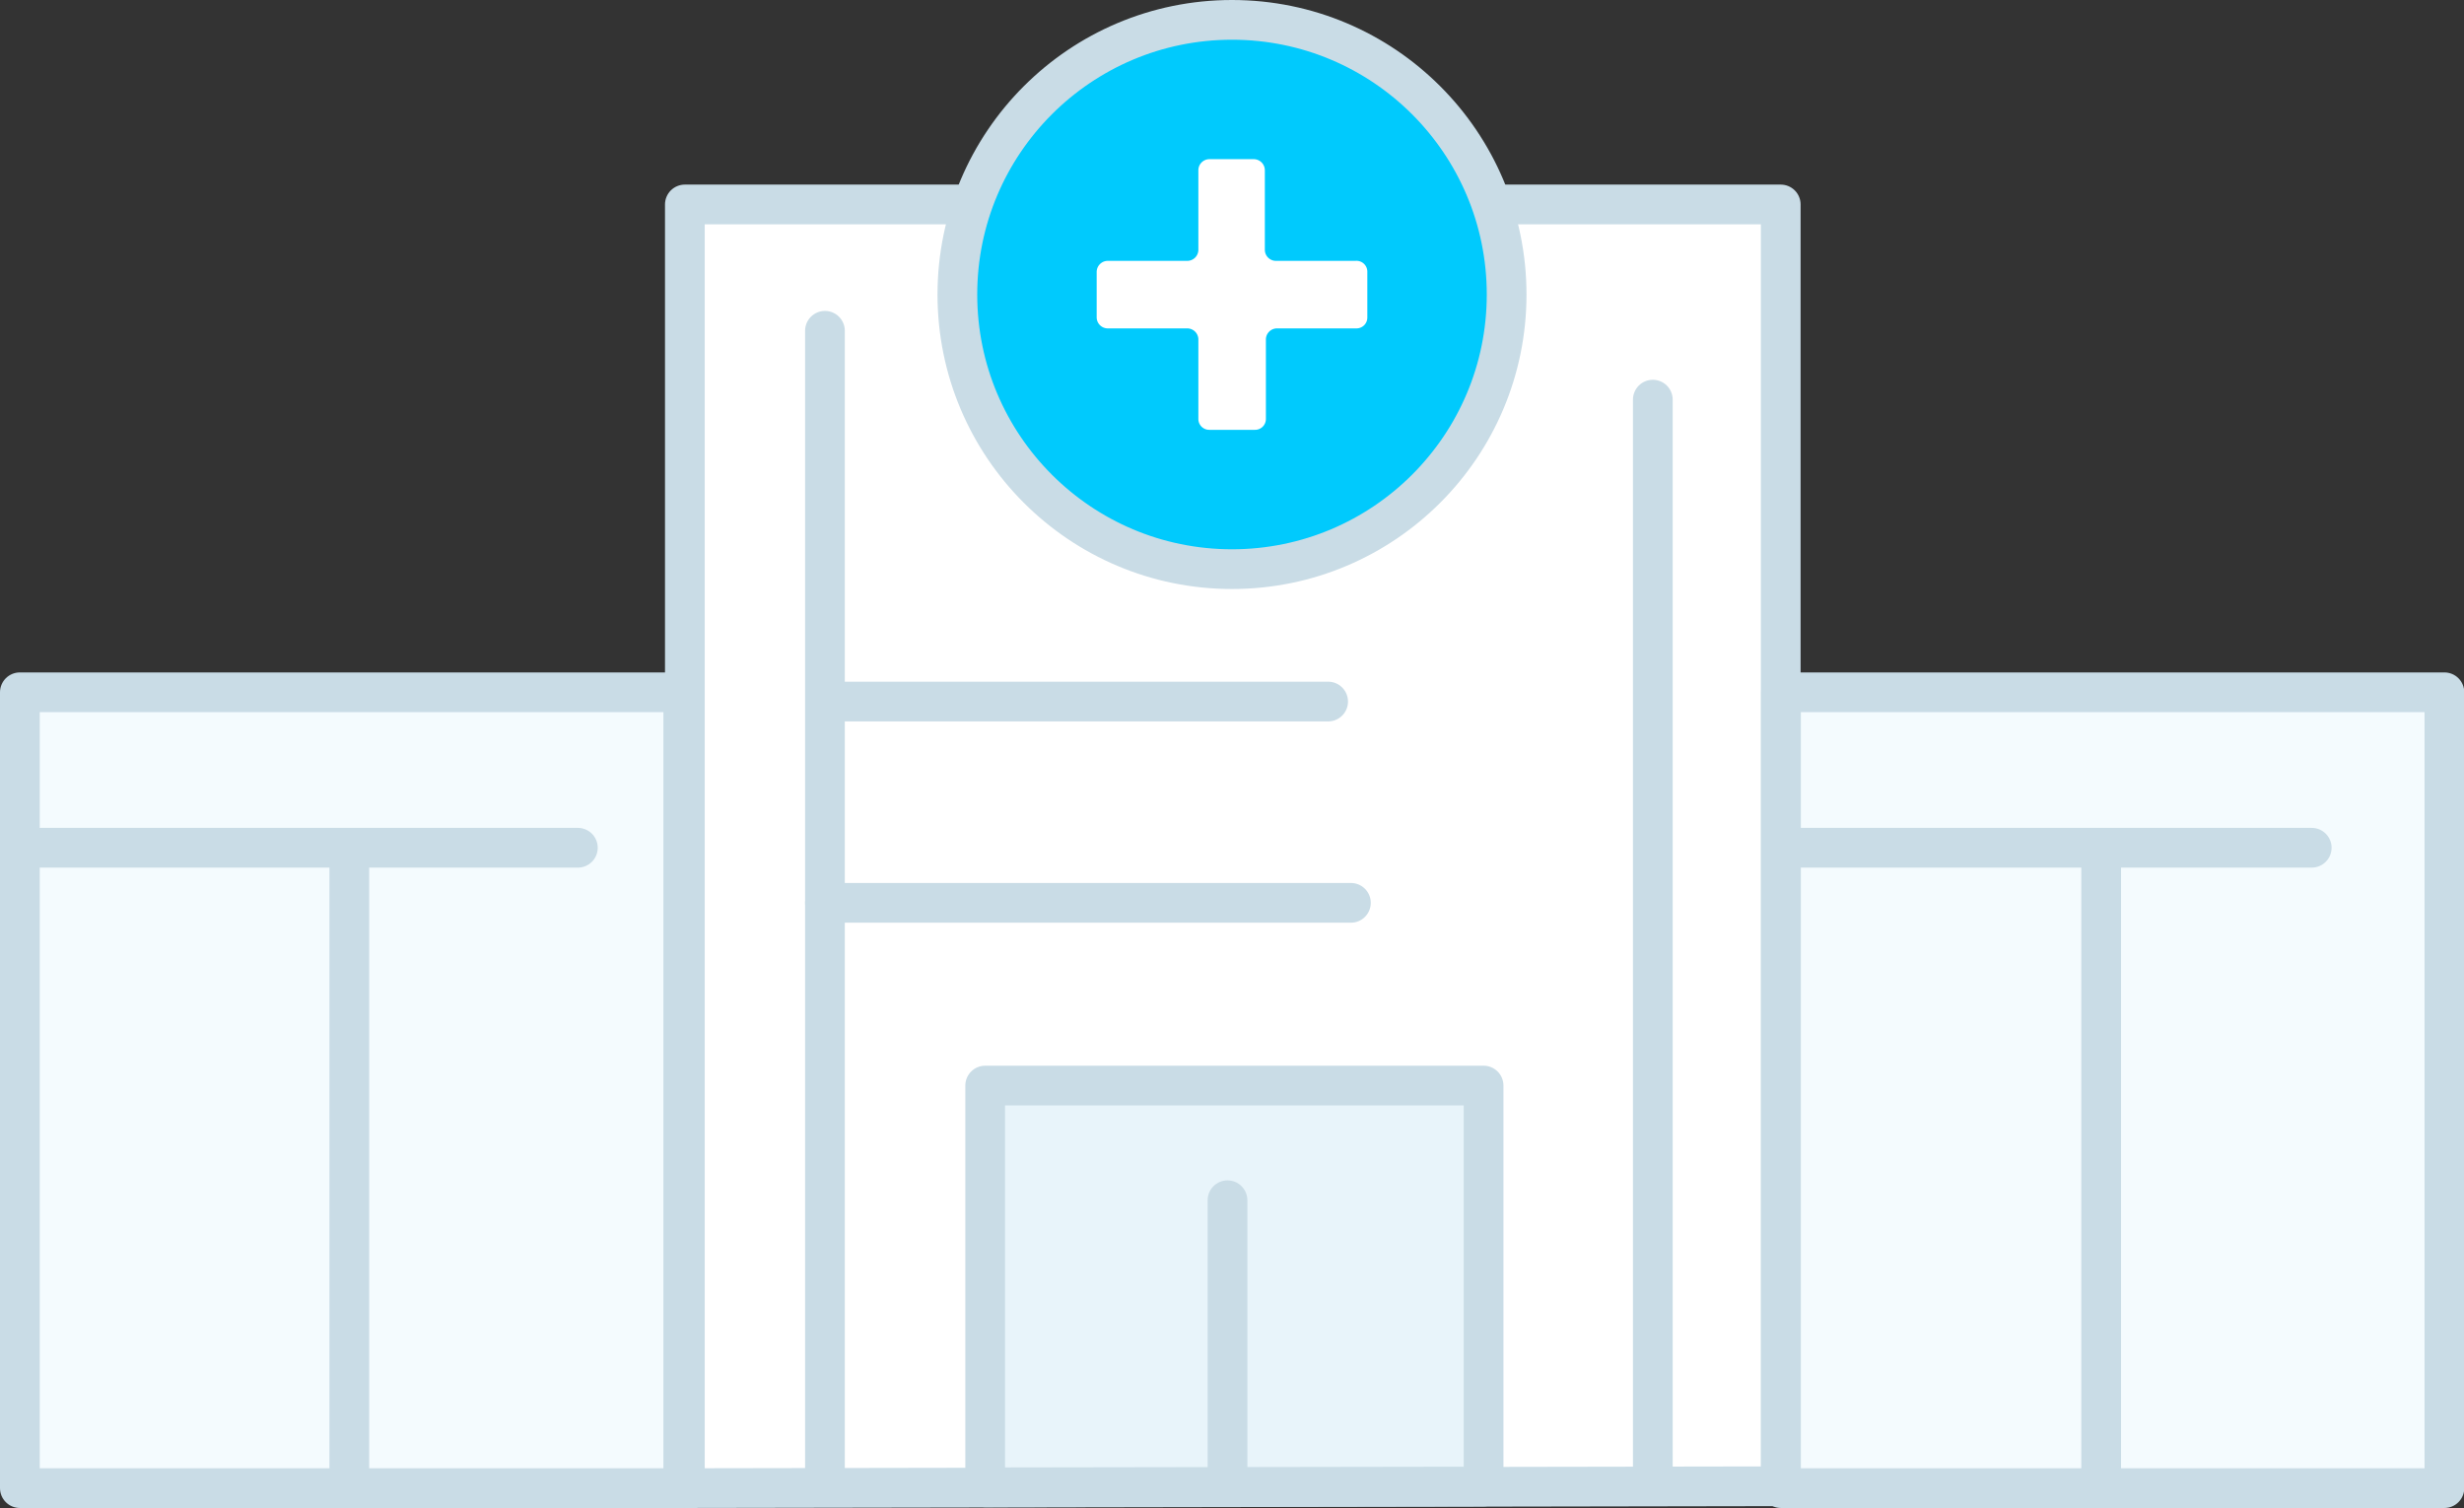
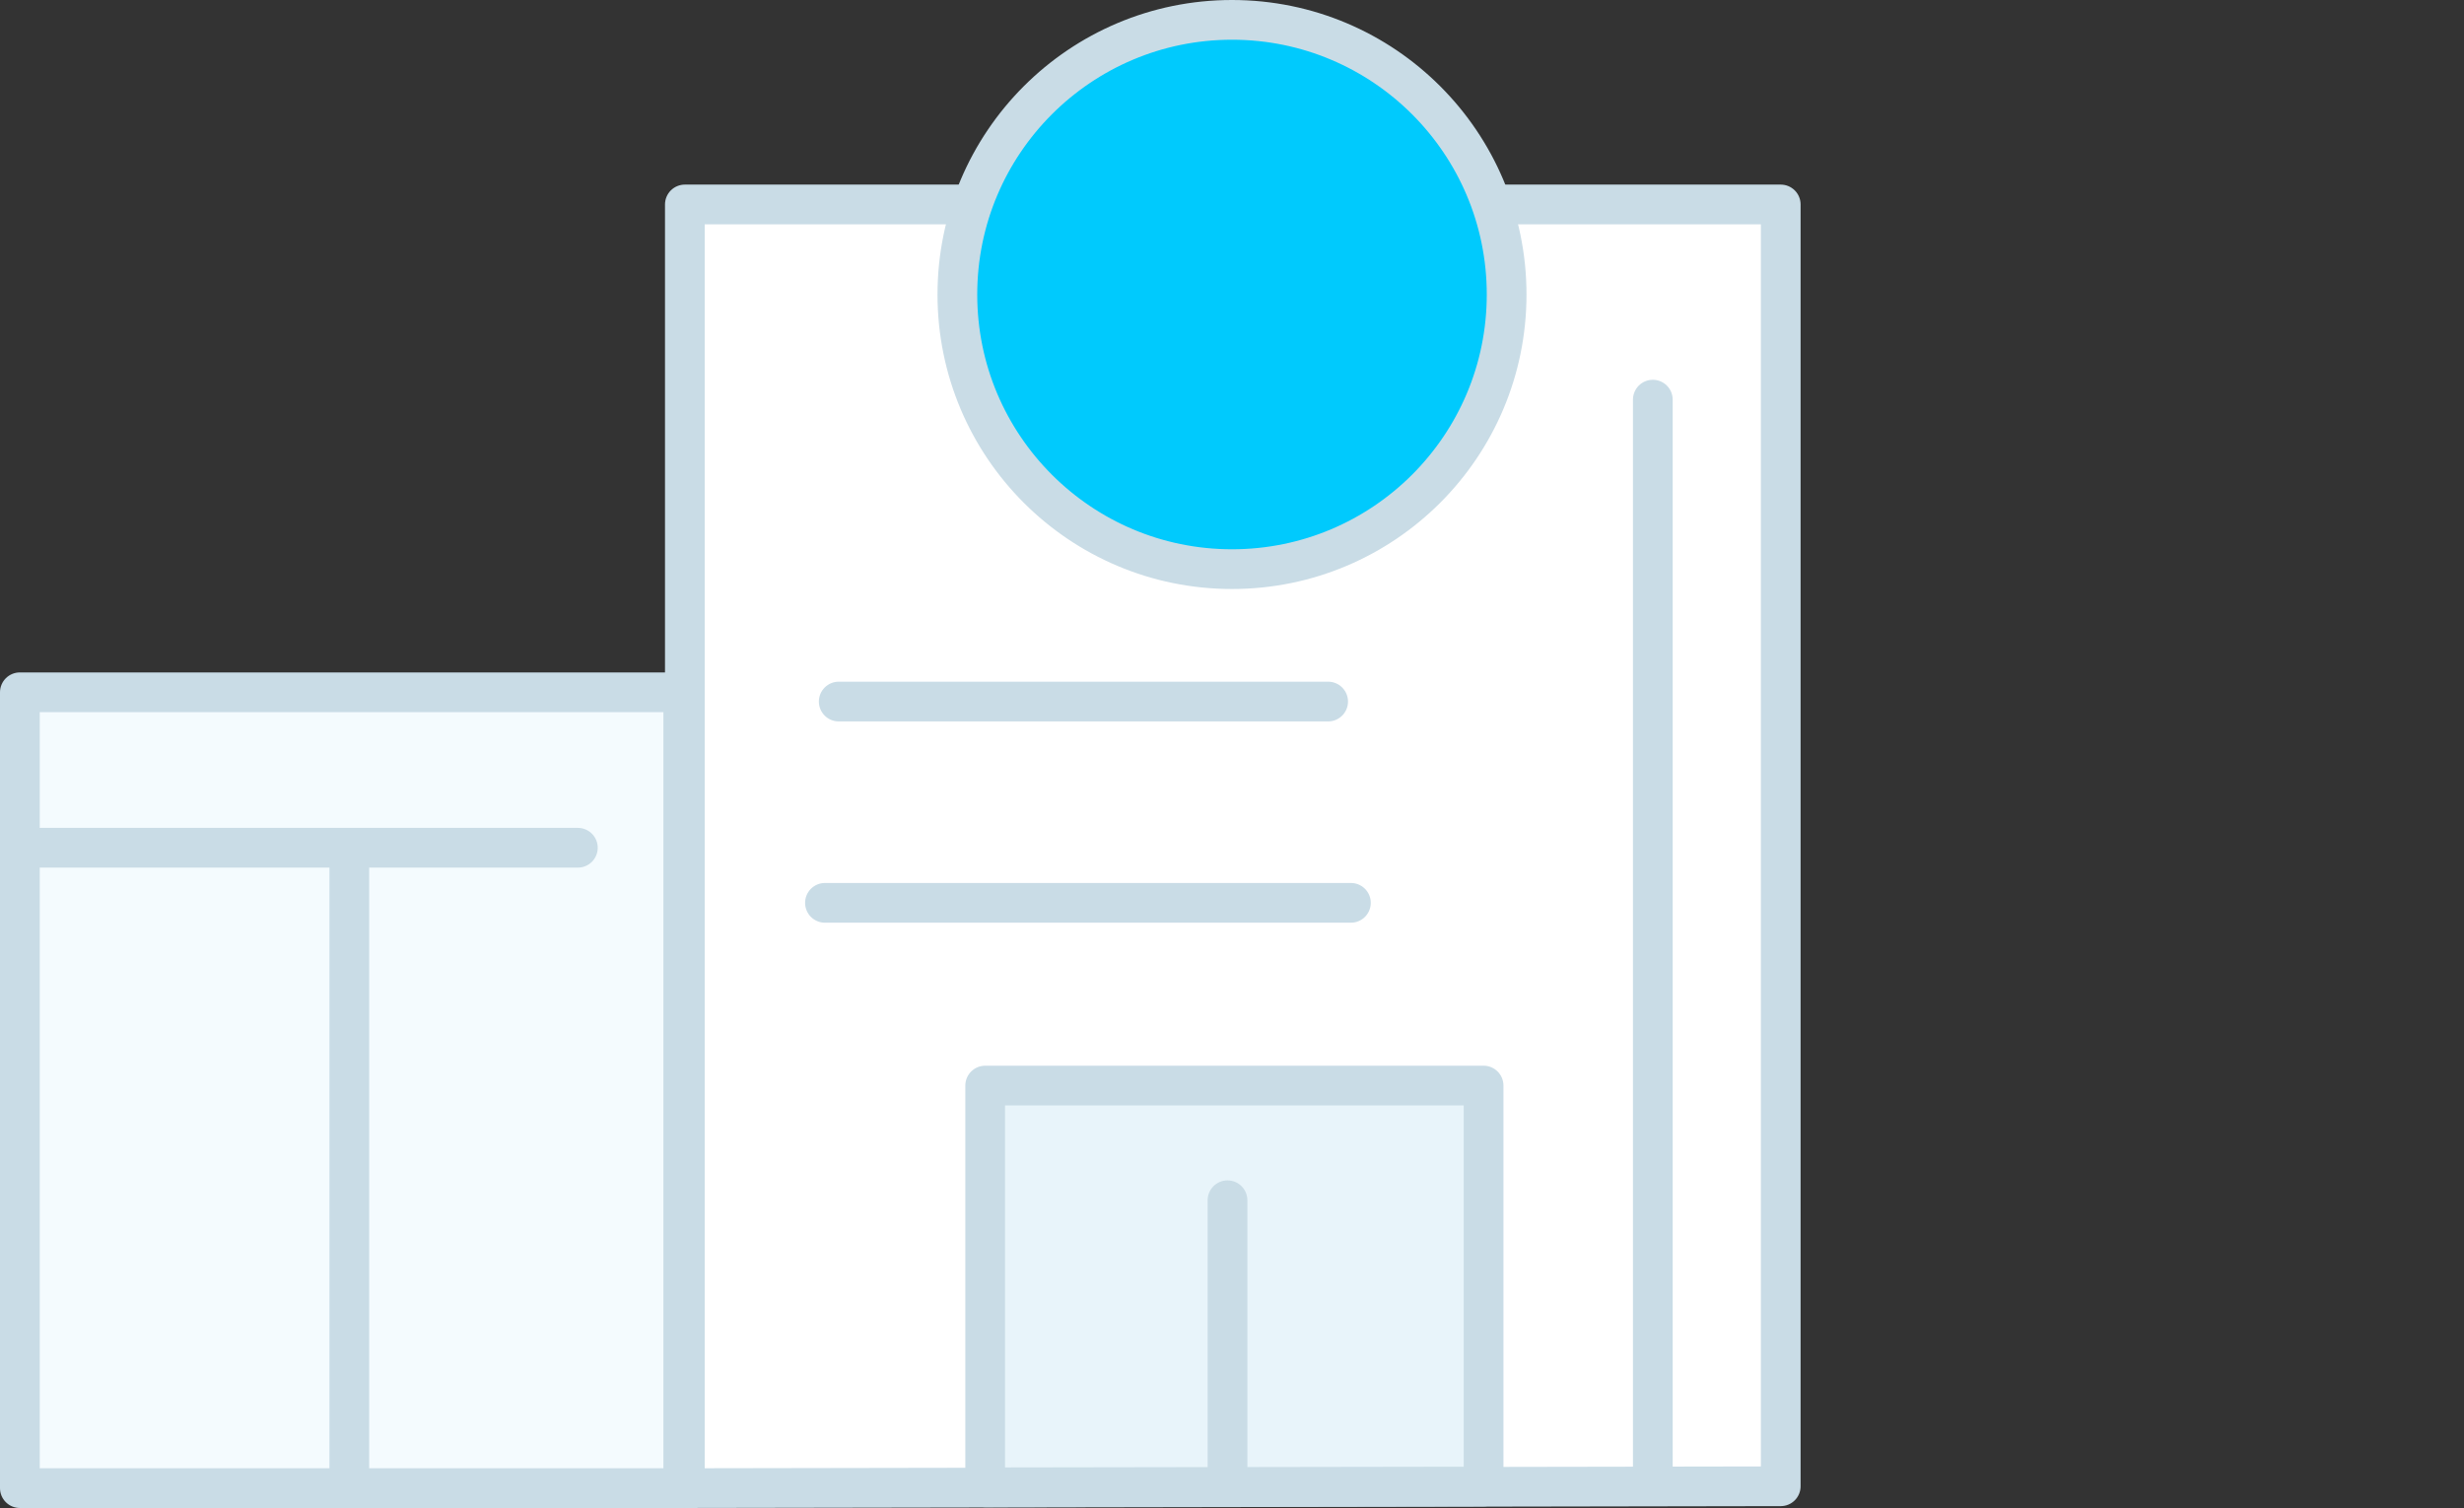
<svg xmlns="http://www.w3.org/2000/svg" id="Layer_6" data-name="Layer 6" width="93.04" height="56.94" viewBox="0 0 93.04 56.94">
  <rect x="0" y="0" width="93.04" height="56.94" fill="#333333" stroke="none" />
  <defs>
    <style>.cls-1,.cls-5{fill:#fff;}.cls-1,.cls-2,.cls-3,.cls-4{stroke:#c9dce6;stroke-linecap:round;stroke-linejoin:round;stroke-width:1.5px;}.cls-2{fill:#f4fbfe;}.cls-3{fill:#e8f4fa;}.cls-4{fill:#00cafd;}</style>
  </defs>
  <polygon class="cls-1" points="25.86 7.72 25.86 56.19 67.24 56.12 67.24 7.72 25.86 7.72" />
  <rect class="cls-2" x="0.75" y="26.14" width="25.05" height="30.05" />
-   <rect class="cls-2" x="67.25" y="26.14" width="25.05" height="30.05" />
  <polygon class="cls-3" points="56.02 56.13 37.2 56.16 37.2 40.99 56.02 40.99 56.02 56.13" />
  <line class="cls-2" x1="46.35" y1="55.85" x2="46.35" y2="45.32" />
  <line class="cls-2" x1="13.19" y1="56.02" x2="13.19" y2="32.49" />
  <line class="cls-2" x1="1.53" y1="32.01" x2="21.82" y2="32.01" />
-   <line class="cls-2" x1="67.93" y1="32.01" x2="87.29" y2="32.01" />
-   <line class="cls-2" x1="79.34" y1="56.19" x2="79.34" y2="32.15" />
  <line class="cls-2" x1="62.41" y1="55.85" x2="62.41" y2="15.09" />
-   <line class="cls-2" x1="31.15" y1="56.02" x2="31.15" y2="12.49" />
  <line class="cls-2" x1="50.15" y1="26.49" x2="31.67" y2="26.49" />
  <line class="cls-2" x1="51.01" y1="34.09" x2="31.15" y2="34.09" />
  <circle class="cls-4" cx="46.52" cy="11.12" r="10.37" />
-   <path class="cls-5" d="M51.64,10.7h-3a.42.42,0,0,1-.42-.42v-3a.42.42,0,0,0-.42-.42H46.13a.42.42,0,0,0-.42.42v3a.42.42,0,0,1-.42.42h-3a.42.42,0,0,0-.42.42v1.71a.42.42,0,0,0,.42.42h3a.42.42,0,0,1,.42.42v3a.41.41,0,0,0,.42.41h1.71a.41.41,0,0,0,.42-.41v-3a.42.42,0,0,1,.42-.42h3a.41.41,0,0,0,.41-.42V11.12A.41.41,0,0,0,51.64,10.7Z" transform="translate(-0.46 -0.85)" />
</svg>